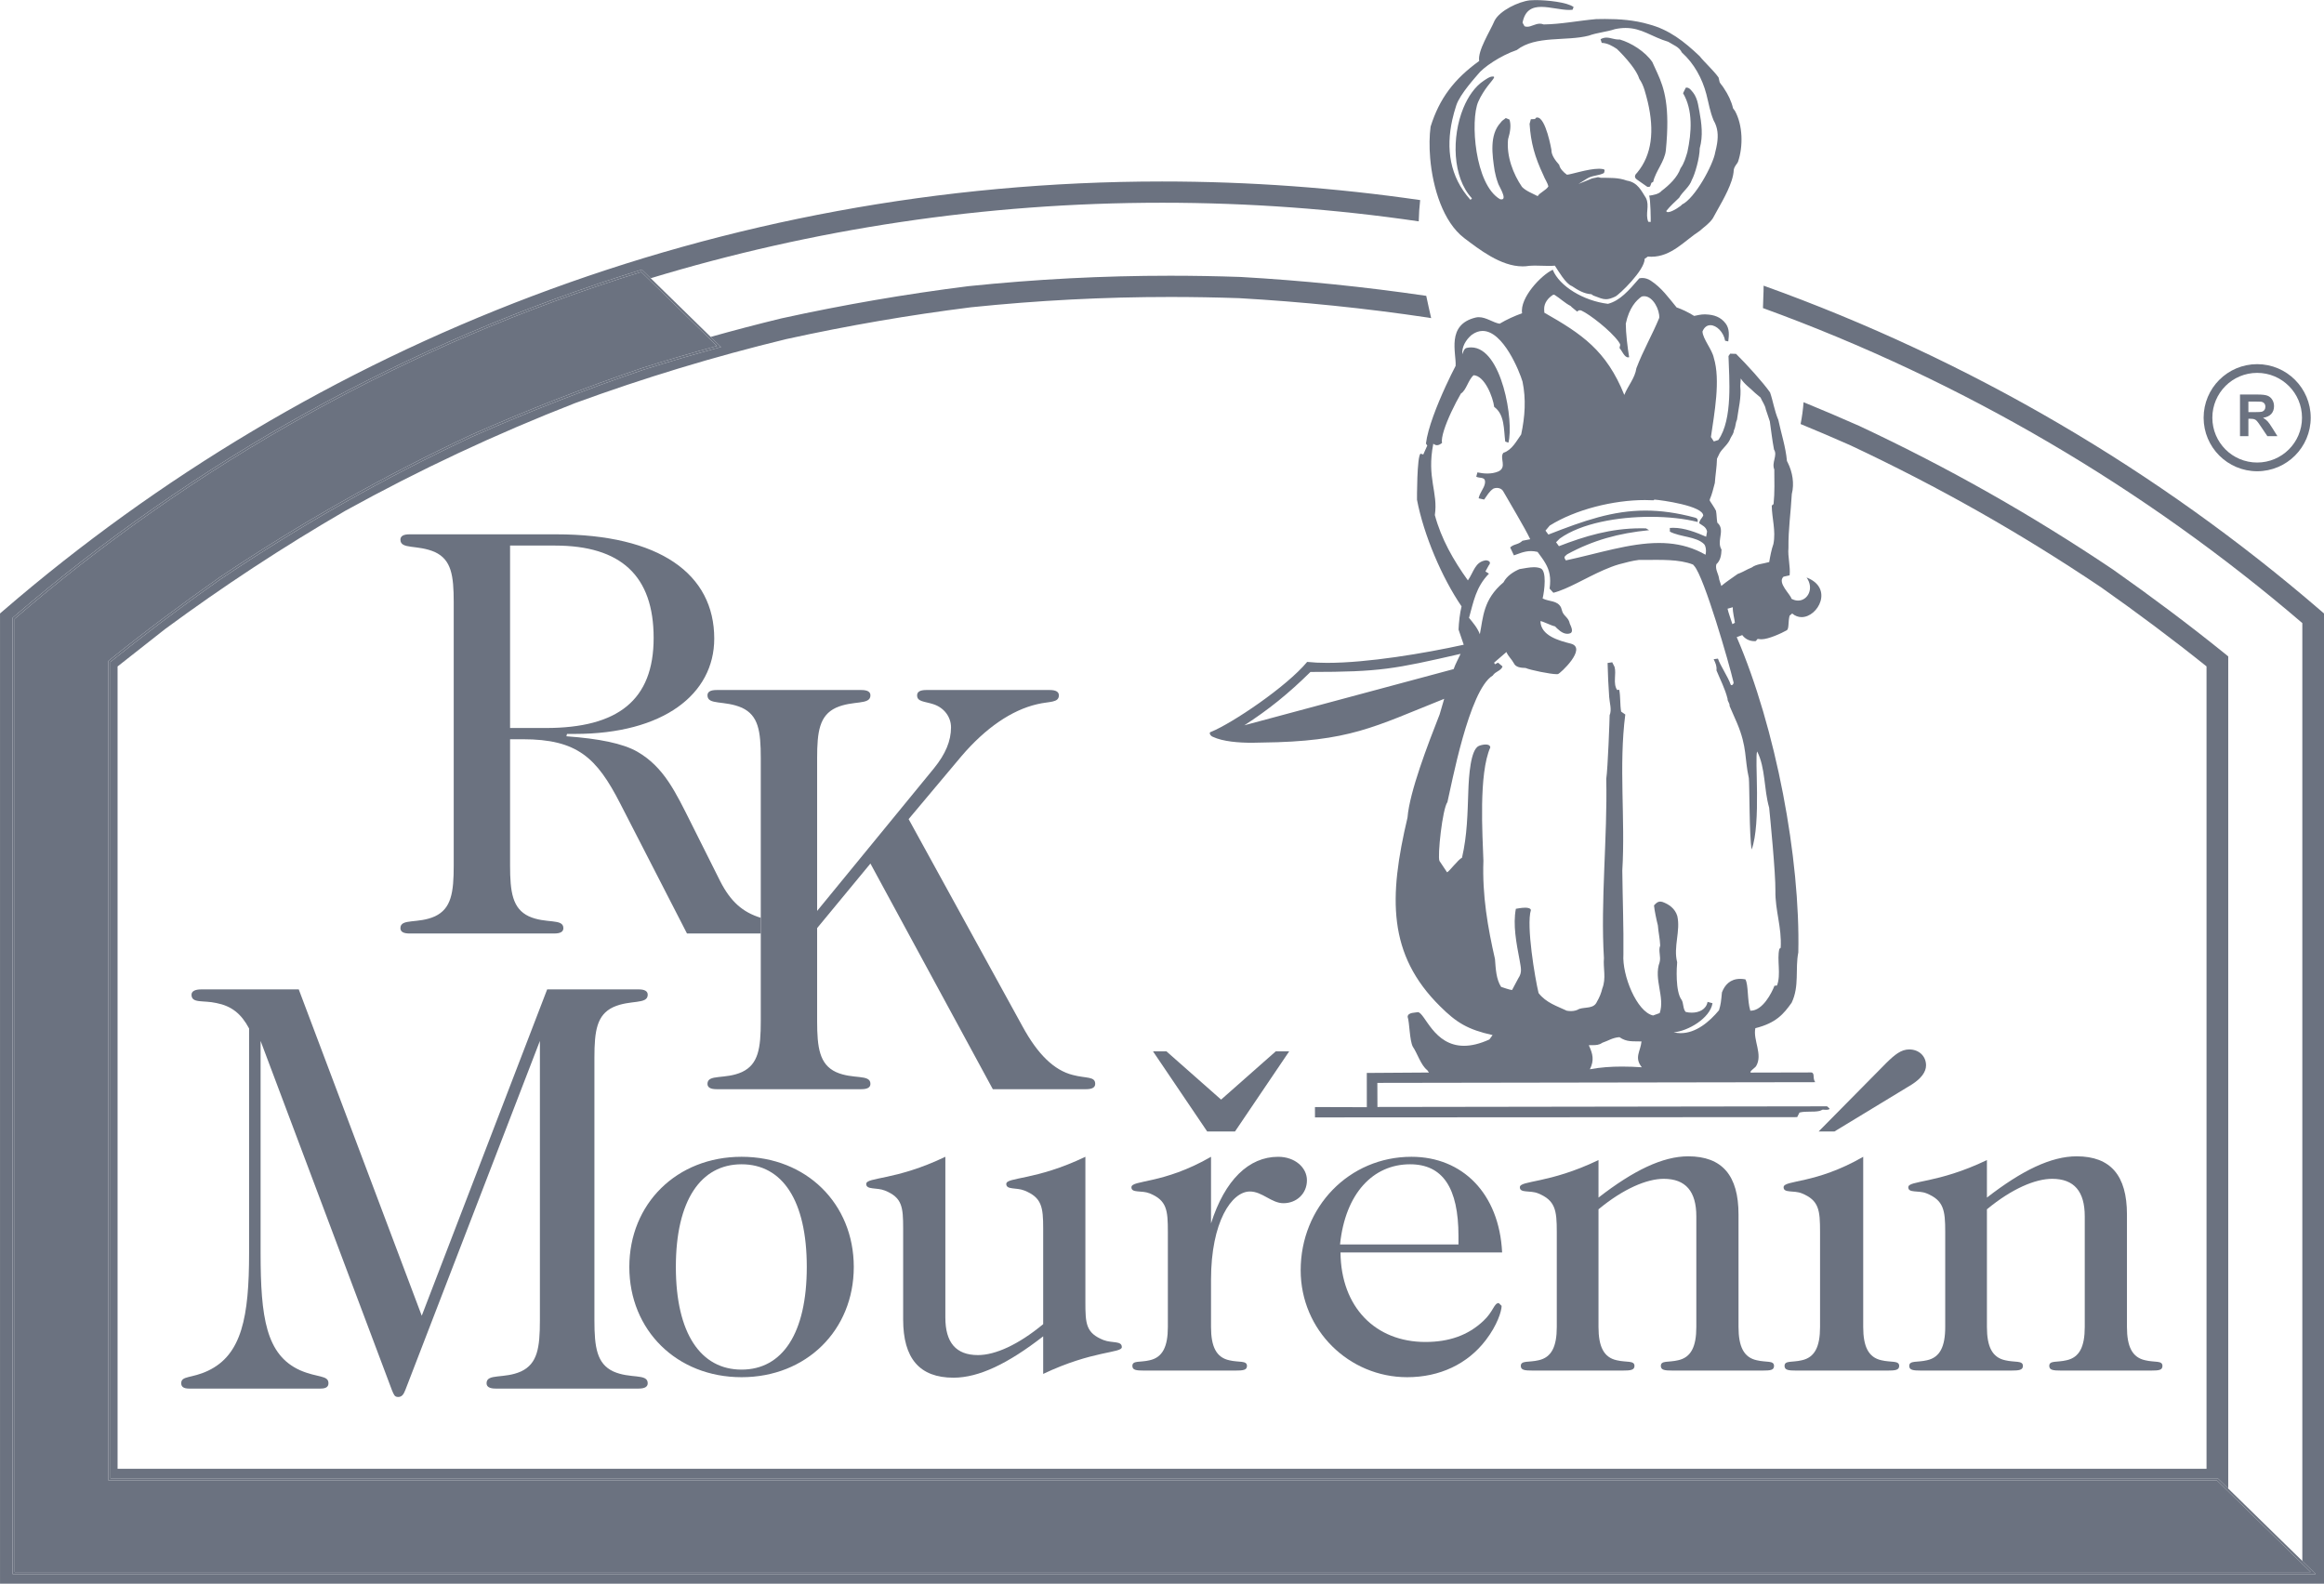
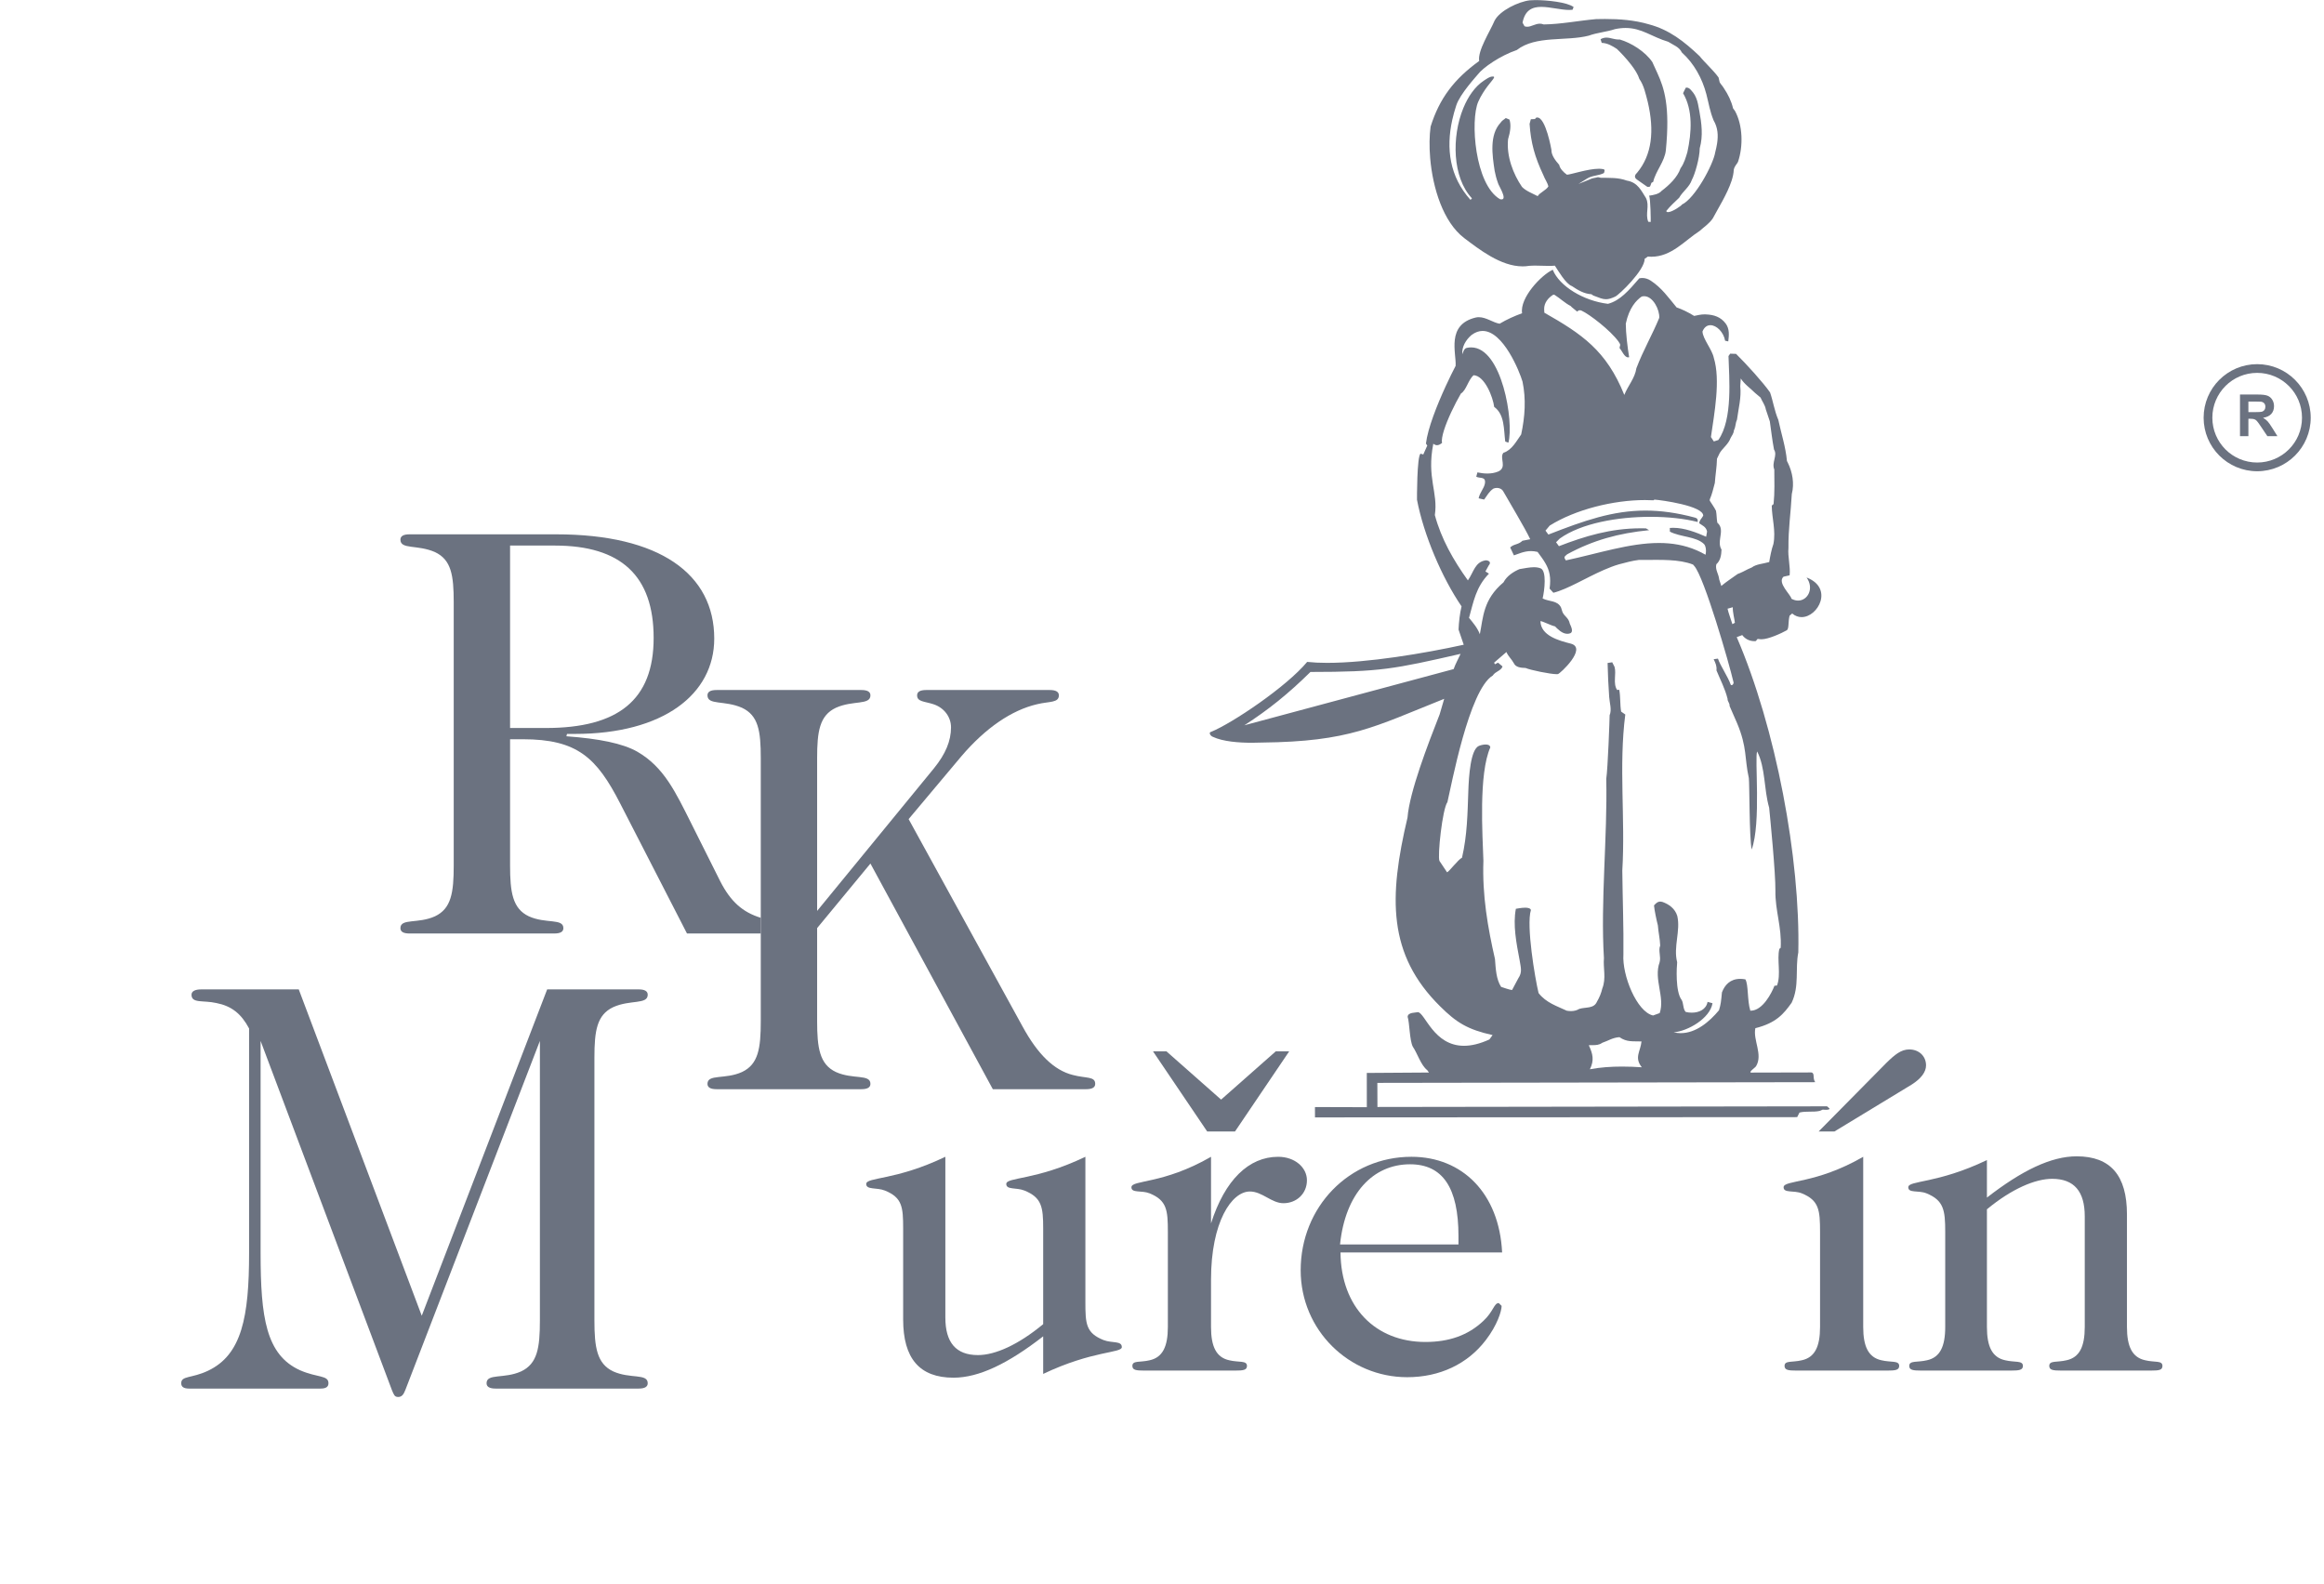
<svg xmlns="http://www.w3.org/2000/svg" width="100%" height="100%" viewBox="0 0 2008 1369" version="1.1" xml:space="preserve" style="fill-rule:evenodd;clip-rule:evenodd;stroke-linejoin:round;stroke-miterlimit:2;">
  <g transform="matrix(1,0,0,1,-177.165,-379.858)">
    <g transform="matrix(4.167,0,0,4.167,0,459.295)">
      <path d="M125.067,270.606C124.313,270.606 124.187,270.117 123.808,269.256L96.551,196.777L96.551,240.746C96.551,254.13 97.684,261.868 104.717,265.061C108.357,266.653 110.622,266.045 110.622,267.762C110.622,268.496 110.116,268.865 108.989,268.865L81.725,268.865C80.6,268.865 80.092,268.496 80.092,267.762C80.092,266.164 82.226,266.779 85.619,265.182C92.658,261.868 94.165,254.003 94.165,240.746L94.165,194.198C92.532,191.125 90.518,189.534 87.38,188.92C84.619,188.305 82.226,189.041 82.226,187.196C82.226,186.461 82.986,186.092 84.24,186.092L104.464,186.092L129.966,253.763L155.97,186.092L174.94,186.092C176.194,186.092 176.821,186.461 176.821,187.196C176.821,189.287 173.181,188.178 169.662,189.775C166.275,191.373 165.769,194.687 165.769,200.213L165.769,254.745C165.769,260.271 166.275,263.706 169.662,265.303C173.181,266.899 176.821,265.671 176.821,267.762C176.821,268.496 176.194,268.865 174.94,268.865L145.29,268.865C144.038,268.865 143.405,268.496 143.405,267.762C143.405,265.671 147.052,266.899 150.571,265.303C153.963,263.706 154.464,260.391 154.464,254.745L154.464,196.777L126.573,269.135C126.194,270.117 125.82,270.606 125.067,270.606" style="fill:rgb(107,114,128);fill-rule:nonzero;" />
    </g>
    <g transform="matrix(4.167,0,0,4.167,0,586.848)">
-       <path d="M196.28,235.895C182.853,235.895 173.007,226.163 173.007,213.037C173.007,199.913 182.853,190.191 196.28,190.191C209.699,190.191 219.548,199.913 219.548,213.037C219.548,226.163 209.699,235.895 196.28,235.895ZM196.28,191.747C187.826,191.747 182.655,199.231 182.655,213.037C182.655,226.838 187.826,234.322 196.28,234.322C204.729,234.322 209.802,226.838 209.802,213.037C209.802,199.231 204.729,191.747 196.28,191.747" style="fill:rgb(107,114,128);fill-rule:nonzero;" />
-     </g>
+       </g>
    <g transform="matrix(4.167,0,0,4.167,0,587.276)">
      <path d="M240.229,235.895C233.167,235.895 229.785,231.887 229.785,223.817L229.785,204.962C229.785,200.49 229.587,198.549 226.008,197.092C224.313,196.411 222.127,196.99 222.127,195.729C222.127,194.272 228.194,195.049 238.536,190.088L238.536,223.433C238.536,228.585 240.723,231.207 245.297,231.207C248.876,231.207 253.649,229.074 258.82,224.795L258.82,204.962C258.82,200.49 258.524,198.549 254.945,197.092C253.253,196.411 251.167,196.99 251.167,195.729C251.167,194.272 257.229,195.049 267.571,190.088L267.571,220.227C267.571,224.699 267.674,226.638 271.35,228.097C273.138,228.778 275.127,228.194 275.127,229.555C275.127,230.821 269.064,230.237 258.82,235.112L258.82,227.319C251.565,232.96 245.496,235.895 240.229,235.895" style="fill:rgb(107,114,128);fill-rule:nonzero;" />
    </g>
    <g transform="matrix(4.167,0,0,4.167,0,490.008)">
      <path d="M298.594,257.763L279.797,257.763C278.111,257.763 277.315,257.666 277.315,256.793C277.315,255.623 278.905,256.106 280.895,255.623C283.576,255.039 284.672,252.803 284.672,248.723L284.672,228.988C284.672,224.516 284.474,222.473 280.895,221.014C279.201,220.334 277.117,221.014 277.117,219.755C277.117,218.194 283.678,219.171 293.622,213.433L293.622,227.24C296.508,218.194 301.48,213.433 307.542,213.433C311.025,213.433 313.509,215.669 313.509,218.296C313.509,221.111 311.321,223.057 308.639,223.057C306.15,223.057 304.264,220.629 301.673,220.629C297.901,220.629 293.622,226.945 293.622,238.901L293.622,248.723C293.622,252.803 294.718,255.039 297.4,255.623C299.388,256.106 301.076,255.623 301.076,256.793C301.076,257.666 300.287,257.763 298.594,257.763ZM298.594,208.185L292.827,208.185L281.588,191.564L284.372,191.564L295.713,201.574L307.049,191.564L309.833,191.564L298.594,208.185Z" style="fill:rgb(107,114,128);fill-rule:nonzero;" />
    </g>
    <g transform="matrix(4.167,0,0,4.167,0,586.848)">
      <path d="M334.293,235.895C322.259,235.895 312.212,226.163 312.212,213.718C312.212,200.593 322.259,190.191 335.185,190.191C345.725,190.191 353.384,197.772 353.981,210.024L320.468,210.024C320.571,221.395 327.73,228.59 338.072,228.59C342.942,228.59 346.919,227.229 350.101,224.216C352.192,222.27 352.287,220.522 353.282,220.522L353.878,221.107C353.878,222.173 352.986,225.09 350.6,228.199C346.821,233.16 341.054,235.895 334.293,235.895ZM334.889,191.747C327.231,191.747 321.464,197.772 320.373,208.367L344.93,208.367L344.93,206.619C344.93,196.61 341.652,191.747 334.889,191.747" style="fill:rgb(107,114,128);fill-rule:nonzero;" />
    </g>
    <g transform="matrix(4.167,0,0,4.167,0,580.728)">
-       <path d="M407.976,235.99L389.38,235.99C387.686,235.99 386.891,235.893 386.891,235.02C386.891,233.85 388.482,234.333 390.47,233.85C393.157,233.266 394.249,231.03 394.249,226.95L394.249,204.009C394.249,198.857 392.061,196.229 387.488,196.229C384.009,196.229 379.134,198.271 373.965,202.55L373.965,226.95C373.965,231.03 375.062,233.266 377.742,233.85C379.732,234.333 381.425,233.85 381.425,235.02C381.425,235.893 380.629,235.99 378.936,235.99L360.346,235.99C358.651,235.99 357.856,235.893 357.856,235.02C357.856,233.85 359.544,234.333 361.538,233.85C364.22,233.266 365.316,231.03 365.316,226.95L365.316,207.215C365.316,202.743 365.016,200.7 361.435,199.241C359.747,198.561 357.657,199.241 357.657,197.982C357.657,196.523 363.624,197.3 373.965,192.342L373.965,200.121C381.225,194.48 387.288,191.564 392.561,191.564C399.618,191.564 402.998,195.548 402.998,203.617L402.998,226.95C402.998,231.03 404.095,233.266 406.777,233.85C408.765,234.333 410.358,233.85 410.358,235.02C410.358,235.893 409.664,235.99 407.976,235.99" style="fill:rgb(107,114,128);fill-rule:nonzero;" />
-     </g>
+       </g>
    <g transform="matrix(4.167,0,0,4.167,0,488.376)">
      <path d="M433.823,258.155L415.033,258.155C413.34,258.155 412.544,258.057 412.544,257.185C412.544,256.014 414.136,256.498 416.125,256.014C418.811,255.43 419.903,253.194 419.903,249.115L419.903,229.38C419.903,224.907 419.703,222.864 416.125,221.405C414.436,220.725 412.346,221.405 412.346,220.147C412.346,218.585 418.909,219.562 428.853,213.824L428.853,249.115C428.853,253.194 429.949,255.43 432.629,256.014C434.62,256.498 436.312,256.014 436.312,257.185C436.312,258.057 435.516,258.155 433.823,258.155ZM422.886,208.576L419.608,208.576L433.625,194.385C435.414,192.63 436.71,191.564 438.398,191.564C440.386,191.564 441.881,192.926 441.881,194.866C441.881,196.228 440.885,197.591 438.897,198.855L422.886,208.576Z" style="fill:rgb(107,114,128);fill-rule:nonzero;" />
    </g>
    <g transform="matrix(4.167,0,0,4.167,0,580.728)">
      <path d="M488.513,235.99L469.92,235.99C468.227,235.99 467.431,235.893 467.431,235.02C467.431,233.85 469.023,234.333 471.012,233.85C473.699,233.266 474.79,231.03 474.79,226.95L474.79,204.009C474.79,198.857 472.602,196.229 468.029,196.229C464.551,196.229 459.676,198.271 454.505,202.55L454.505,226.95C454.505,231.03 455.602,233.266 458.284,233.85C460.272,234.333 461.967,233.85 461.967,235.02C461.967,235.893 461.171,235.99 459.478,235.99L440.885,235.99C439.192,235.99 438.398,235.893 438.398,235.02C438.398,233.85 440.091,234.333 442.079,233.85C444.761,233.266 445.858,231.03 445.858,226.95L445.858,207.215C445.858,202.743 445.557,200.7 441.977,199.241C440.289,198.561 438.198,199.241 438.198,197.982C438.198,196.523 444.165,197.3 454.505,192.342L454.505,200.121C461.767,194.48 467.829,191.564 473.103,191.564C480.16,191.564 483.54,195.548 483.54,203.617L483.54,226.95C483.54,231.03 484.636,233.266 487.319,233.85C489.307,234.333 490.899,233.85 490.899,235.02C490.899,235.893 490.205,235.99 488.513,235.99" style="fill:rgb(107,114,128);fill-rule:nonzero;" />
    </g>
    <g transform="matrix(4.167,0,0,4.167,0,-77.49)">
-       <path d="M524.409,438.141L42.52,438.141L42.52,236.961L43.285,236.303C107.428,181.024 191.561,147.386 283.461,147.386L283.468,147.386C301.644,147.386 319.517,148.704 336.987,151.243C336.825,152.652 336.722,154.116 336.692,155.654C319.319,153.11 301.546,151.791 283.468,151.791C246.58,151.791 210.972,157.275 177.436,167.447L175.603,165.662L175.477,165.7C126.85,180.729 82.612,205.556 45.202,237.797L45.345,237.96L45.202,237.797L45.128,237.864L45.128,436.153L522.687,436.153L519.903,433.435L519.903,238.954C487.271,210.987 449.449,188.684 408.066,173.636C408.079,172.117 408.217,170.43 408.2,168.99C450.998,184.345 490.06,207.359 523.644,236.31L524.409,236.966L524.409,438.141ZM504.541,418.418L502.383,416.302L65.431,416.302L65.431,246.993C68.842,244.246 72.282,241.569 75.753,238.949L76.767,240.177L75.753,238.949C79.846,235.864 83.985,232.855 88.205,229.885C105.048,218.561 122.12,208.889 140.548,200.247C152.233,195.078 163.895,190.527 176.008,186.405C181.232,184.753 186.445,183.223 191.657,181.807L192.019,181.711L189.879,179.613C194.701,178.258 199.57,176.981 204.5,175.782L204.524,175.775L204.554,175.77C217.444,172.942 230.178,170.749 243.29,169.097L243.314,169.097L243.338,169.092C257.416,167.64 271.21,166.928 285.18,166.928C289.976,166.928 294.792,167.013 299.648,167.181L299.696,167.181C312.696,167.922 325.381,169.212 338.246,171.099C338.398,171.834 338.553,172.575 338.729,173.328C338.908,174.137 339.09,174.931 339.266,175.72C339.037,175.679 338.806,175.642 338.584,175.601C325.513,173.653 312.658,172.335 299.462,171.581C294.664,171.419 289.91,171.333 285.18,171.333C271.374,171.333 257.754,172.039 243.839,173.472C230.882,175.107 218.306,177.269 205.566,180.066C190.573,183.706 176.218,188.057 161.749,193.342C145.195,199.808 129.623,207.113 114.1,215.676C101.083,223.243 88.825,231.289 76.736,240.203L66.896,247.946L66.896,414.313L500.04,414.313L500.04,247.934C492.899,242.208 485.643,236.796 478.14,231.513C461.388,220.255 444.418,210.643 426.092,202.044C422.687,200.537 419.281,199.085 415.871,197.681C416.167,196.198 416.37,194.685 416.487,193.154C420.325,194.728 424.151,196.354 427.978,198.048L427.997,198.054L428.02,198.066C446.563,206.762 463.755,216.501 480.703,227.89L480.714,227.902L480.743,227.921C488.613,233.465 496.232,239.154 503.723,245.197L504.541,245.861L504.541,418.418ZM76.767,240.177L76.768,240.177L76.768,240.176L76.767,240.176L76.767,240.177Z" style="fill:rgb(107,114,128);fill-rule:nonzero;" />
-     </g>
+       </g>
    <g transform="matrix(4.167,0,0,4.167,0,-9.396)">
-       <path d="M521.627,419.381L45.569,419.381L45.569,221.714C82.889,189.569 127.002,164.808 175.484,149.803L191.18,165.151C186.076,166.544 180.984,168.038 175.868,169.653L175.863,169.653C163.738,173.781 152.065,178.337 140.367,183.513L140.362,183.513C121.915,192.167 104.812,201.858 87.952,213.187L87.957,213.187L87.952,213.192C80.111,218.713 72.53,224.371 65.075,230.385L64.997,230.452L64.997,400.387L502.204,400.387L521.627,419.381Z" style="fill:rgb(107,114,128);fill-rule:nonzero;" />
-     </g>
+       </g>
    <g transform="matrix(4.167,0,0,4.167,0,-9.625)">
-       <path d="M522.687,419.865L45.128,419.865L45.128,221.576L45.202,221.51L45.345,221.672L45.202,221.51C82.612,189.269 126.85,164.441 175.477,149.412L175.603,149.374L177.436,151.159L189.879,163.326L192.019,165.423L191.657,165.519C186.445,166.935 181.232,168.466 176.008,170.118C163.895,174.239 152.233,178.79 140.548,183.959C122.12,192.601 105.048,202.274 88.198,213.597C83.985,216.568 79.846,219.576 75.753,222.661C72.282,225.282 68.842,227.959 65.431,230.705L65.431,400.014L502.383,400.014L504.541,402.13L519.903,417.147L522.687,419.865ZM45.569,221.769L45.569,419.436L521.627,419.436L502.204,400.443L64.997,400.443L64.997,230.507L65.075,230.441C72.53,224.426 80.111,218.768 87.952,213.247L87.957,213.242L87.952,213.242C104.812,201.913 121.915,192.222 140.362,183.568L140.367,183.568C152.065,178.392 163.738,173.836 175.863,169.708L175.868,169.708C180.984,168.093 186.076,166.599 191.18,165.206L175.484,149.858C127.002,164.863 82.889,189.624 45.569,221.769" style="fill:rgb(107,114,128);fill-rule:nonzero;" />
-     </g>
+       </g>
    <g transform="matrix(4.167,0,0,4.167,0,-637.158)">
      <path d="M315.178,475.763L315.173,473.617L325.929,473.648L325.923,466.544L338.806,466.458L338.463,465.972C337.132,464.952 336.408,462.47 335.468,461.108C334.775,459.788 334.793,456.076 334.39,454.912C334.426,453.93 336.083,454.069 336.534,453.937C338.017,454.13 339.795,460.915 346.075,460.915C347.558,460.915 349.293,460.536 351.341,459.602L352.004,458.691C346.804,457.54 344.496,456.081 341.145,452.755C330.214,441.967 330.46,430.102 334.365,413.585C334.782,408.252 338.603,398.375 341.03,392.184L341.972,388.967C327.339,394.813 322.356,397.838 304.15,398.037C303.529,398.061 302.836,398.079 302.106,398.079C299.384,398.079 296.117,397.838 294.001,396.85C293.423,396.626 293.073,395.891 293.676,395.8C297.979,394.041 309.206,386.532 313.557,381.313C314.799,381.446 316.191,381.513 317.686,381.513C326.097,381.513 337.843,379.549 346.02,377.751L344.947,374.611C344.995,373.209 345.226,371.129 345.569,369.798C341.507,363.85 337.728,355.003 336.331,347.698C336.324,347.698 336.3,338.546 337.077,338.136L337.633,338.305L338.463,336.448L338.186,336.045C338.553,332.886 340.506,328.006 342.284,324.137C343.049,322.473 343.779,320.997 344.339,319.929C344.508,317.273 342.356,311.392 348.492,309.909C348.714,309.854 348.938,309.835 349.155,309.835C350.685,309.835 352.089,310.963 353.463,311.186C354.934,310.312 356.507,309.601 358.121,309.017C357.609,305.828 362.098,301.08 364.484,300.001C365.841,303.406 370.89,306.467 375.93,307.064C378.423,306.402 380.19,304.371 382.419,301.784C382.624,301.731 382.834,301.706 383.051,301.706C383.631,301.706 384.25,301.894 384.806,302.261C387.071,303.749 388.482,305.78 390.169,307.818C391.278,308.185 392.47,308.757 393.796,309.571C394.55,309.432 395.123,309.251 395.984,309.251C396.056,309.251 396.135,309.251 396.213,309.258C397.901,309.318 399.322,309.787 400.347,311.163C401.148,312.271 401.034,313.561 400.872,314.856L400.221,314.722C399.896,312.898 398.437,311.494 397.172,311.494C396.502,311.494 395.894,311.879 395.526,312.801C395.581,314.319 397.527,316.543 397.87,318.249C399.298,322.878 397.979,329.759 397.279,334.677L397.877,335.599L398.812,335.303C401.849,330.97 401.046,322.43 400.919,317.893L401.27,317.4L402.486,317.44C404.619,319.538 408.061,323.328 409.537,325.432C410.17,327.258 410.436,329.217 411.249,331.122C411.845,333.954 412.78,336.72 413.039,339.654C413.104,339.774 413.171,339.9 413.232,340.034C414.172,341.955 414.611,344.294 414.045,346.506C413.84,350.392 413.309,353.732 413.352,357.697C413.178,359.456 413.798,361.609 413.593,363.361L412.327,363.645C410.954,364.899 413.857,367.375 413.967,368.212C414.444,368.477 414.906,368.599 415.347,368.599C417.355,368.599 418.728,366.086 417.112,363.814C422.752,365.965 419.524,372.027 416.077,372.027C415.414,372.027 414.737,371.798 414.124,371.274L413.588,371.726C413.249,373.052 413.497,374.359 413.032,374.74C411.881,375.391 409.187,376.619 407.766,376.619C407.699,376.619 407.64,376.614 407.585,376.614L406.958,376.547L406.579,376.998C406.476,377.012 406.379,377.012 406.283,377.012C405.163,377.012 404.3,376.463 403.771,375.751L402.626,376.18C410.756,395.03 415.829,422.106 415.395,441.559C414.713,445.005 415.66,448.537 414.015,451.978C412.351,454.321 410.803,456.183 406.488,457.263C405.964,459.733 408.097,462.729 406.638,465.14C406.445,465.471 405,466.393 405.614,466.47L418.106,466.441C418.885,466.573 418.299,467.634 418.902,468.46L328.111,468.604L328.128,473.601L421.36,473.467L421.88,473.932C421.873,474.106 421.632,474.185 421.107,474.185C420.921,474.185 420.704,474.178 420.444,474.154L419.818,474.42C418.439,474.726 417.052,474.407 415.643,474.757L415.159,475.708L315.178,475.763ZM372.433,460.782C372.271,460.782 372.114,460.782 371.951,460.794C372.795,462.608 373.115,463.893 372.18,465.784C374.313,465.374 376.585,465.223 378.834,465.223C380.226,465.223 381.606,465.278 382.944,465.369C381.323,463.331 382.667,462.131 382.884,460.012C381.082,459.945 379.859,460.191 378.304,459.125C376.857,459.227 375.994,459.878 374.723,460.3C374.121,460.753 373.415,460.782 372.723,460.782L372.433,460.782ZM396.58,451.809L397.606,452.092C397.088,455.215 392.52,457.871 389.548,458.124C390.043,458.238 390.53,458.293 391.006,458.293C394.189,458.293 396.966,455.926 398.95,453.544C399.329,452.304 399.377,451.756 399.558,449.851C400.13,448.32 401.263,447.036 403.36,447.036C403.692,447.036 404.042,447.072 404.421,447.138C405.077,448.254 404.783,451.477 405.446,453.635L405.53,453.635C407.988,453.635 409.857,450.013 410.453,448.464L410.972,448.416C411.864,446.18 410.918,443.004 411.466,440.823L411.743,440.589C411.99,436.334 410.58,432.856 410.646,428.759C410.701,425.179 409.544,413.459 409.351,411.542C408.229,407.649 408.61,403.303 406.862,399.88C406.302,401.05 407.723,414.76 405.723,420.213C405.217,417.681 405.289,406.6 405.139,405.406C404.221,401.303 404.819,399.062 402.71,394.041C402.125,392.763 401.655,391.559 401.148,390.462C401.172,389.762 400.702,389.569 400.726,388.956C400.202,386.846 399.167,384.899 398.425,383.068C398.521,382.169 398.225,381.561 397.846,380.753L398.733,380.633C399.203,382.054 400.848,384.453 401.377,386.026C401.401,386.093 401.475,386.135 401.559,386.135C401.715,386.135 401.92,386.002 401.98,385.611C401.022,381.465 395.877,363.728 393.822,361.421L393.562,361.125C392.091,360.553 390.41,360.312 388.675,360.217C387.795,360.167 386.896,360.155 386.005,360.155C385.564,360.155 385.13,360.162 384.691,360.162C384.257,360.167 383.816,360.167 383.39,360.167C383.046,360.167 382.703,360.167 382.365,360.162C380.96,360.331 379.575,360.722 378.237,361.072C377.201,361.366 376.152,361.776 375.098,362.234C371.312,363.885 367.54,366.253 364.606,366.978L363.828,366.115C364.148,363.783 363.798,362.343 362.99,360.92C362.563,360.155 361.996,359.397 361.333,358.505C360.832,358.383 360.375,358.336 359.952,358.336C359.199,358.336 358.555,358.492 357.923,358.691C357.428,358.853 356.946,359.046 356.428,359.222L355.651,357.582C355.754,357.48 355.861,357.396 355.964,357.33C356.669,356.86 357.411,356.95 358.2,356.19L359.809,355.877C358.741,353.575 355.391,348.049 354.223,345.958C353.92,345.433 353.396,345.235 352.903,345.235C352.638,345.235 352.385,345.288 352.173,345.379C351.275,345.993 350.914,346.747 350.252,347.651L349.112,347.393C349.334,346.211 350.221,345.379 350.414,344.313C350.649,342.799 349.372,343.331 348.618,342.909L348.859,342.017C349.539,342.16 350.233,342.251 350.919,342.251C351.703,342.251 352.481,342.131 353.227,341.812C355.06,340.932 353.372,339.003 354.247,337.954C356.024,337.399 356.989,335.454 357.935,334.145C358.724,330.428 358.965,326.831 358.212,323.196C357.621,321.178 354.24,312.686 349.937,312.686C349.196,312.686 348.426,312.939 347.636,313.53C346.466,314.524 345.598,315.983 345.725,317.531C345.929,316.995 346.111,316.291 346.659,316.2C346.966,316.134 347.267,316.098 347.558,316.098C353.963,316.098 356.458,331.518 355.282,335.857L354.626,335.616C354.307,333.079 354.529,330.023 352.335,328.433C352.078,326.373 350.359,321.984 348.075,321.865C346.936,322.835 346.563,324.992 345.436,325.667C344.749,326.855 344.056,328.18 343.448,329.487C342.194,332.176 341.283,334.779 341.519,335.924C341.247,336.104 340.916,336.381 340.494,336.381C340.265,336.381 340,336.297 339.712,336.069C338.307,343.204 340.747,346.132 340.031,350.864C341.362,355.811 343.857,360.192 346.883,364.41C348.118,362.644 348.347,360.565 350.607,360.246C351.124,360.264 351.854,360.577 351.198,361.318L350.521,362.553L351.251,363.018C348.521,365.802 348.046,368.887 347.117,372.178C347.937,373.171 348.888,374.287 349.36,375.57C350.07,372.058 350.023,368.382 354.271,364.813C354.951,363.47 356.392,362.579 357.585,362.072C358.634,361.902 359.658,361.68 360.579,361.68C361.068,361.68 361.533,361.747 361.955,361.909C363.261,362.422 362.78,366.477 362.381,368.158C363.726,368.857 365.431,368.52 366.191,370.02L366.492,370.961C366.901,371.919 367.774,372.129 368.022,373.407C368.294,373.991 368.842,375.131 368.065,375.391C367.872,375.455 367.679,375.486 367.493,375.486C366.396,375.486 365.461,374.449 364.942,373.944C364.117,373.782 362.388,372.864 361.955,372.864L361.924,372.864C361.996,375.86 365.691,376.891 368.239,377.529C371.71,378.469 365.962,383.785 365.552,383.839C365.485,383.852 365.407,383.857 365.305,383.857C363.979,383.857 359.778,382.996 358.851,382.574C357.885,382.538 356.813,382.459 356.41,381.585C355.921,380.693 355.246,380.163 354.874,379.265L352.318,381.47L352.488,381.801L353.132,381.47L354.066,382.254C353.763,383.189 352.588,383.254 352.04,384.14C347.1,387.094 343.429,407.129 342.64,410.384C341.597,411.783 340.549,421.6 340.989,422.582L342.568,424.943C343.049,424.745 344.869,422.28 345.665,421.913C346.756,417.195 346.804,412.794 346.978,407.968C347.081,405.086 347.424,399.484 349.155,398.735C349.462,398.604 350.051,398.44 350.571,398.44C351.058,398.44 351.48,398.585 351.534,399.038C349.088,404.545 349.925,417.235 350.101,422.545C349.842,429.747 351.005,436.376 352.499,442.926C352.65,444.945 352.752,447.145 353.775,448.699C354.324,448.869 355.482,449.303 356.042,449.35L357.344,446.909C358.2,445.638 357.856,444.728 357.616,443.204C356.934,439.612 356.193,435.845 356.831,432.507C356.874,432.507 357.144,432.448 357.513,432.393C357.874,432.338 358.331,432.278 358.753,432.278C359.344,432.278 359.864,432.393 359.948,432.767C358.953,435.966 360.808,446.964 361.538,449.977C363.099,452.013 365.426,452.707 367.39,453.641C367.698,453.689 367.986,453.72 368.258,453.72C368.933,453.72 369.498,453.556 369.987,453.261C371.331,452.845 373.007,453.261 373.646,451.767C374.168,450.881 374.525,449.994 374.754,449.031C375.598,446.897 374.905,444.813 375.091,442.727C374.368,430.994 375.839,417.629 375.573,405.57C375.899,403.491 376.278,393.011 376.273,392.372C376.748,391.228 376.278,389.883 376.182,388.612C376.006,386.159 375.904,383.911 375.851,381.537L376.809,381.391L377.291,382.338C377.713,383.797 376.917,385.754 377.816,387.123L378.266,387.099C378.55,388.558 378.405,390.16 378.659,391.619L379.52,392.222C378.14,402.931 379.551,413.867 378.9,424.583C378.96,430.392 379.196,436.274 379.129,441.967C378.834,446.289 381.913,453.894 385.282,454.629L386.656,454.13C387.783,450.821 385.361,447.091 386.632,443.607C386.968,442.42 386.312,441.178 386.758,440.143C386.698,438.625 386.379,437.424 386.276,435.948C385.993,434.858 385.552,432.748 385.475,431.808C385.788,431.465 386.167,431.012 386.789,431.012C386.908,431.012 387.047,431.031 387.192,431.072C388.572,431.554 389.843,432.465 390.301,433.995C391.018,437.08 389.445,440.413 390.277,443.584C390.175,444.554 389.879,449.598 391.176,451.363C391.627,451.99 391.441,453.286 392.049,453.894C392.453,453.997 392.887,454.045 393.309,454.045C394.828,454.045 396.297,453.377 396.58,451.809ZM345.369,379.644C331.575,382.796 328.7,383.392 314.238,383.399C309.688,387.888 305.47,391.281 300.535,394.456L343.929,382.803C344.332,381.656 344.881,380.736 345.369,379.644ZM401.811,369.979L400.726,370.28C400.878,371.076 401.492,372.697 401.727,373.486L402.245,373.202C402.173,372.395 401.775,371.093 401.811,369.979ZM399.203,355.594C399.081,356.426 399.003,357.27 399.474,358.023C399.432,359.209 399.239,360.324 398.401,361.06C398.111,362.198 398.888,363.054 398.991,364.205L399.432,365.574L399.527,365.483C400.509,364.658 401.685,363.904 402.819,363.084C403.637,362.782 404.235,362.451 404.963,362.078L405.74,361.735C406.693,361.017 408.061,360.987 409.363,360.607C409.556,359.451 409.821,358.028 410.236,356.853C410.773,354.08 409.912,351.538 409.893,348.904L410.267,348.585C410.393,347.374 410.436,346.156 410.441,344.933C410.448,343.77 410.429,342.601 410.417,341.419C409.809,339.962 411.147,338.491 410.358,337.28C409.978,335.309 409.778,333.392 409.49,331.439C409.158,330.531 408.922,329.644 408.658,328.952C408.508,328.047 407.904,327.312 407.566,326.499L406.416,325.529C405.487,324.595 404.192,323.715 403.463,322.539L403.36,324.149C403.613,326.511 402.986,328.759 402.679,331.096C402.318,331.873 402.445,332.519 402.04,333.303C401.987,334.019 401.601,334.376 401.353,334.898C400.878,336.183 399.787,336.913 399.117,337.967L398.533,339.178C398.497,340.896 398.185,342.661 398.087,344.203C397.744,345.488 397.527,346.494 397.038,347.621L397.033,347.88C397.455,348.578 397.906,349.14 398.328,349.977C398.48,350.773 398.449,351.568 398.6,352.442C399.618,353.298 399.371,354.436 399.203,355.594ZM382.72,353.61C383.082,353.61 383.444,353.618 383.811,353.623L384.456,354.002C378.135,354.617 372.795,356.099 367.469,358.998C366.806,359.542 366.768,359.618 367.197,360.264C373.916,358.829 380.407,356.655 386.499,356.655C389.18,356.655 391.791,357.077 394.309,358.167C394.93,358.431 395.544,358.739 396.153,359.094C396.285,358.588 396.297,357.859 396.099,357.323C396.032,357.136 395.942,356.979 395.827,356.86C394.194,355.287 390.959,355.444 388.765,354.304L388.753,353.539C388.987,353.515 389.223,353.508 389.457,353.508C391.808,353.508 394.237,354.467 396.285,355.358L396.478,354.285C396.292,353.267 395.381,352.972 394.84,352.562C394.947,351.808 395.315,351.677 395.677,351.002C395.749,348.959 386.975,347.753 385.578,347.662L385.347,347.801C384.782,347.772 384.203,347.753 383.612,347.753C377.031,347.753 369.174,349.717 363.852,353.045L362.973,354.092L363.576,354.907C371.012,352.001 376.917,349.934 383.709,349.934C386.849,349.934 390.175,350.375 393.929,351.381C394.285,351.501 394.623,351.579 394.525,352.304C391.893,351.615 388.427,351.231 384.746,351.231C377.942,351.231 370.391,352.55 365.931,355.737L365.166,356.504L365.762,357.317C371.162,355.232 376.514,353.61 382.72,353.61ZM364.575,305.177C363.521,305.828 362.67,306.876 362.696,308.173L362.737,308.903C370.433,313.282 375.598,316.701 379.315,325.956C380.069,324.039 381.521,322.492 381.823,320.413C383.256,316.651 385.13,313.464 386.56,309.975C386.679,308.36 385.294,305.484 383.432,305.484C383.263,305.484 383.094,305.508 382.913,305.558C381.811,306.311 380.316,307.883 379.623,311.18C379.623,313.097 379.99,316.164 380.322,318.134C380.25,318.158 380.178,318.165 380.105,318.165C379.322,318.165 378.858,316.803 378.34,316.26C378.357,315.602 378.719,315.731 378.123,314.899C376.428,312.548 372.09,309.227 370.468,308.486C370.325,308.419 370.204,308.395 370.096,308.395C369.801,308.395 369.643,308.595 369.541,308.674L368.468,307.799L368.173,307.503C367.016,306.92 365.991,305.913 364.828,305.189L364.575,305.177ZM375.513,306.111C374.783,306.111 374.109,305.804 372.886,305.346L372.495,305.075C370.945,304.991 369.643,304.183 368.456,303.388C367.19,302.948 365.624,300.218 364.918,299.152C364.491,299.188 364.075,299.2 363.659,299.2C363.195,299.2 362.732,299.188 362.267,299.169C361.803,299.152 361.34,299.14 360.863,299.14C360.448,299.14 360.019,299.152 359.58,299.188C359.128,299.267 358.67,299.296 358.217,299.296C353.687,299.296 349.196,295.746 346.106,293.421C341.766,290.105 339.585,283.043 339.061,276.824C338.861,274.444 338.897,272.189 339.151,270.322C340.983,264.465 344.032,260.462 349.226,256.709C348.859,254.605 351.432,250.664 352.438,248.308C353.547,246.229 357.387,244.408 359.711,244.131C360.014,244.101 360.417,244.084 360.899,244.084C363.292,244.084 367.469,244.511 368.806,245.524L368.577,246.091C368.361,246.115 368.137,246.127 367.915,246.127C366.997,246.127 366.003,245.963 365.009,245.807C364.015,245.65 363.015,245.493 362.105,245.493C360.243,245.493 358.718,246.144 358.217,248.766L358.627,249.508C358.815,249.579 359.001,249.61 359.187,249.61C359.609,249.61 360.031,249.453 360.46,249.29C360.887,249.133 361.328,248.976 361.803,248.976C362.057,248.976 362.322,249.019 362.593,249.133C366.287,249.074 369.667,248.368 373.482,248.024C374.085,248.013 374.693,248.001 375.308,248.001C378.285,248.001 381.394,248.217 384.395,249.102C388.632,250.218 391.717,252.659 394.923,255.696C395.978,257.027 397.738,258.571 398.859,260.126L399.088,261.113C399.322,261.547 399.649,261.819 399.968,262.362C400.841,263.663 401.492,264.982 401.873,266.537L402.257,267.056C403.897,270.039 403.992,274.402 402.884,277.644C402.565,278.247 402.185,278.452 402.011,279.277C401.987,279.97 401.823,280.735 401.565,281.53C400.679,284.266 398.702,287.375 397.672,289.335C396.961,290.413 395.755,291.209 394.947,291.943C391.844,293.945 389.102,297.302 384.913,297.302C384.679,297.302 384.443,297.29 384.203,297.264L383.528,297.736C383.6,300.049 378.243,305.203 377.423,305.57C376.605,305.949 376.044,306.111 375.513,306.111ZM373.856,280.802L374.435,280.928C376.171,280.964 378.014,280.838 379.84,281.513C382.143,281.88 382.865,283.682 383.805,285.122C384.613,286.737 383.612,288.395 384.281,290.046L384.782,290.088C384.787,290.088 384.787,290.093 384.787,290.093C384.818,290.093 384.775,285.177 384.45,284.641C385.318,284.519 386.499,284.314 387.042,283.651C388.639,282.435 390.313,280.867 390.982,278.952C391.748,277.896 392.061,276.68 392.392,275.607C393.278,271.526 393.579,266.923 391.5,263.392L391.615,263.156L391.741,262.898L392.061,262.253C392.122,262.234 392.188,262.229 392.249,262.229C392.845,262.229 393.248,262.879 393.605,263.289C394.032,263.807 394.442,264.82 394.592,265.616C394.69,266.109 394.785,266.603 394.876,267.097C395.346,269.66 395.677,272.22 394.959,274.799C394.93,276.885 393.96,280.199 393.333,281.339C392.826,282.869 391.471,283.694 390.682,285.075C389.886,285.84 388.741,286.877 388.012,287.821C388.06,287.985 388.198,288.05 388.391,288.05C389.278,288.05 391.314,286.61 391.259,286.484C393.96,285.213 397.763,278.216 398.178,275.596C398.335,274.986 398.466,274.389 398.557,273.798C398.812,272.129 398.721,270.539 397.829,269.02C397.045,267.08 396.883,265.736 396.328,263.585C395.484,260.36 393.791,257.227 391.247,254.943C390.699,253.772 389.457,253.4 388.422,252.726C384.956,251.694 382.955,249.863 379.58,249.863C378.912,249.863 378.188,249.934 377.387,250.104C375.663,250.683 373.632,250.833 371.958,251.453C367.264,252.671 360.965,251.363 357.025,254.437C353.584,255.611 350.035,258.059 348.943,259.499C348.709,259.818 345.226,263.549 344.466,265.941C344.141,266.935 343.863,267.929 343.646,268.911C342.32,274.914 343.097,280.693 347.424,285.513L347.727,285.194C343.653,280.85 343.496,272.461 345.929,266.496C346.936,264.031 348.39,261.981 350.185,260.793C350.793,260.421 351.336,259.933 352.04,259.933C352.083,259.933 352.125,259.933 352.173,259.938C352.788,260.047 351.365,261.132 349.998,263.344C349.66,263.88 349.334,264.482 349.033,265.156C347.346,268.966 348.304,282.333 353.547,285.37C353.668,285.399 353.77,285.411 353.861,285.411C355.132,285.411 353.198,282.471 353.113,281.994C352.782,281.079 352.588,280.283 352.433,279.482C351.925,276.185 351.329,272.051 353.632,269.538C354.059,268.935 354.283,268.947 354.741,268.539L355.499,268.851C355.868,269.943 355.704,271.304 355.211,272.955C354.86,276.468 356.283,280.163 358.103,282.82C358.922,283.67 360.231,284.152 361.357,284.736C361.75,284.026 363.092,283.525 363.569,282.724C363.4,281.928 362.839,281.21 362.532,280.38C360.755,276.602 359.935,273.691 359.676,269.75L359.935,268.785L360.784,268.749L361.049,268.453C361.123,268.436 361.195,268.424 361.261,268.424C363.051,268.424 364.203,275.136 364.203,275.136C364.165,276.282 365.111,277.439 365.822,278.252C365.95,279.024 366.733,279.801 367.414,280.29C367.781,280.29 368.859,279.982 370.137,279.675C371.415,279.367 372.892,279.055 374.042,279.055C374.313,279.055 374.566,279.072 374.795,279.115C375.496,279.138 375.139,279.698 375.103,279.939C374.042,280.519 372.681,280.404 371.596,281.091L369.806,282.206L371.946,281.351C372.928,280.879 372.952,281.055 373.856,280.802ZM384.293,282.815C384.238,282.815 384.174,282.815 384.095,282.808L381.943,281.301C381.22,280.807 381.575,280.235 381.992,279.856C385.059,276.149 385.578,271.178 384.186,265.23C383.728,263.476 383.382,261.771 382.438,260.438C382.172,259.546 381.509,258.498 380.743,257.498C379.72,256.159 378.502,254.9 377.785,254.214C376.857,253.605 375.844,252.996 374.633,252.954L374.392,252.194C374.833,251.948 375.236,251.863 375.615,251.863C376.032,251.863 376.428,251.96 376.838,252.063C377.255,252.158 377.682,252.261 378.159,252.261C378.23,252.261 378.304,252.254 378.376,252.254C380.751,252.948 383.637,254.743 385.125,256.926C385.475,257.732 385.843,258.486 386.203,259.287C387.602,262.379 388.825,266.062 387.933,275.197C387.71,277.536 385.795,279.56 385.306,281.773L384.939,281.976C384.673,282.705 384.734,282.815 384.293,282.815" style="fill:rgb(107,114,128);fill-rule:nonzero;" />
    </g>
    <g transform="matrix(4.167,0,0,4.167,0,-334.438)">
      <path d="M200.263,364.982L184.963,364.982L171.145,338.086C166.245,328.512 162.226,324.703 150.914,324.703L148.28,324.703L148.28,350.862C148.28,356.388 148.78,359.824 152.173,361.421C155.692,363.018 159.332,361.788 159.332,363.879C159.332,364.615 158.705,364.982 157.453,364.982L127.424,364.982C126.17,364.982 125.543,364.615 125.543,363.879C125.543,361.788 129.184,363.018 132.703,361.421C136.095,359.824 136.596,356.51 136.596,350.862L136.596,296.337C136.596,290.684 136.095,287.49 132.703,285.893C129.057,284.297 125.543,285.406 125.543,283.315C125.543,282.579 126.17,282.212 127.424,282.212L157.825,282.212C179.31,282.212 190.615,290.437 190.615,303.828C190.615,315.369 180.063,323.6 161.718,323.6L160.086,323.6L159.959,324.087C166.744,324.583 171.643,325.565 174.657,327.282C180.19,330.476 182.576,335.635 185.842,342.143L191.869,354.178C194.014,358.365 196.49,360.565 200.263,361.728L200.263,364.982ZM148.28,284.543L148.28,322.371L155.692,322.371C170.637,322.371 178.049,316.597 178.049,303.701C178.049,290.811 171.271,284.543 157.573,284.543L148.28,284.543Z" style="fill:rgb(107,114,128);fill-rule:nonzero;" />
    </g>
    <g transform="matrix(4.167,0,0,4.167,0,-65.361)">
      <path d="M267.727,332.693L248.377,332.693L223,285.905L211.948,299.289L211.948,318.573C211.948,324.099 212.448,327.534 215.841,329.132C219.36,330.729 223,329.499 223,331.59C223,332.326 222.373,332.693 221.119,332.693L191.097,332.693C189.838,332.693 189.211,332.326 189.211,331.59C189.211,329.499 192.851,330.729 196.37,329.132C199.763,327.534 200.263,324.221 200.263,318.573L200.263,264.041C200.263,258.395 199.763,255.201 196.37,253.604C192.73,252.006 189.211,253.117 189.211,251.024C189.211,250.29 189.838,249.923 191.097,249.923L221.119,249.923C222.373,249.923 223,250.29 223,251.024C223,253.117 219.36,252.006 215.841,253.604C212.448,255.201 211.948,258.515 211.948,264.041L211.948,295.727L236.191,266.134C238.577,263.185 239.711,260.479 239.711,257.659C239.711,255.568 238.331,253.604 236.064,252.869C234.185,252.254 232.679,252.376 232.679,251.024C232.679,250.29 233.306,249.923 234.558,249.923L260.188,249.923C261.442,249.923 262.074,250.29 262.074,251.024C262.074,252.621 260.062,252.254 257.549,252.869C252.275,254.099 246.871,257.78 241.845,263.674L230.919,276.69L254.536,319.677C257.676,325.449 261.068,328.765 264.961,329.746C267.727,330.481 269.607,329.993 269.607,331.59C269.607,332.326 268.981,332.693 267.727,332.693" style="fill:rgb(107,114,128);fill-rule:nonzero;" />
    </g>
    <g transform="matrix(4.167,0,0,4.167,0,-885.01)">
      <path d="M506.979,393.98L506.979,385.352L510.646,385.352C511.567,385.352 512.238,385.429 512.655,385.584C513.073,385.739 513.407,386.014 513.658,386.411C513.909,386.807 514.035,387.261 514.035,387.771C514.035,388.418 513.846,388.953 513.465,389.375C513.084,389.796 512.515,390.061 511.758,390.172C512.134,390.391 512.445,390.634 512.691,390.895C512.935,391.158 513.266,391.626 513.682,392.296L514.736,393.98L512.652,393.98L511.393,392.103C510.945,391.431 510.639,391.008 510.475,390.833C510.31,390.659 510.135,390.54 509.951,390.475C509.766,390.41 509.474,390.377 509.075,390.377L508.721,390.377L508.721,393.98L506.979,393.98ZM508.721,389L510.011,389C510.846,389 511.367,388.964 511.575,388.894C511.784,388.824 511.946,388.703 512.064,388.529C512.182,388.356 512.24,388.141 512.24,387.883C512.24,387.593 512.163,387.357 512.008,387.179C511.852,387 511.633,386.887 511.352,386.841C511.21,386.821 510.786,386.812 510.081,386.812L508.721,386.812L508.721,389Z" style="fill:rgb(107,114,128);" />
    </g>
    <g transform="matrix(4.167,0,0,4.167,0,-880.923)">
      <path d="M510.538,398.471C513.106,398.471 515.434,397.429 517.114,395.749L517.117,395.749C518.796,394.072 519.837,391.747 519.837,389.178C519.837,386.61 518.793,384.282 517.115,382.601L517.114,382.603C515.433,380.922 513.106,379.88 510.538,379.88C507.97,379.88 505.644,380.92 503.967,382.599L503.967,382.603C502.288,384.282 501.246,386.61 501.246,389.178C501.246,391.745 502.286,394.072 503.965,395.751L503.964,395.753C505.644,397.43 507.97,398.471 510.538,398.471ZM518.39,397.026L518.391,397.027C516.384,399.035 513.602,400.278 510.538,400.278C507.476,400.278 504.698,399.035 502.691,397.029L502.688,397.029C500.68,395.022 499.438,392.241 499.438,389.178C499.438,386.115 500.682,383.332 502.689,381.325L502.691,381.327C504.7,379.318 507.479,378.073 510.538,378.073C513.602,378.073 516.383,379.316 518.391,381.325L518.391,381.328C520.398,383.337 521.644,386.116 521.644,389.178C521.644,392.237 520.398,395.016 518.39,397.026" style="fill:rgb(107,114,128);fill-rule:nonzero;" />
    </g>
  </g>
</svg>